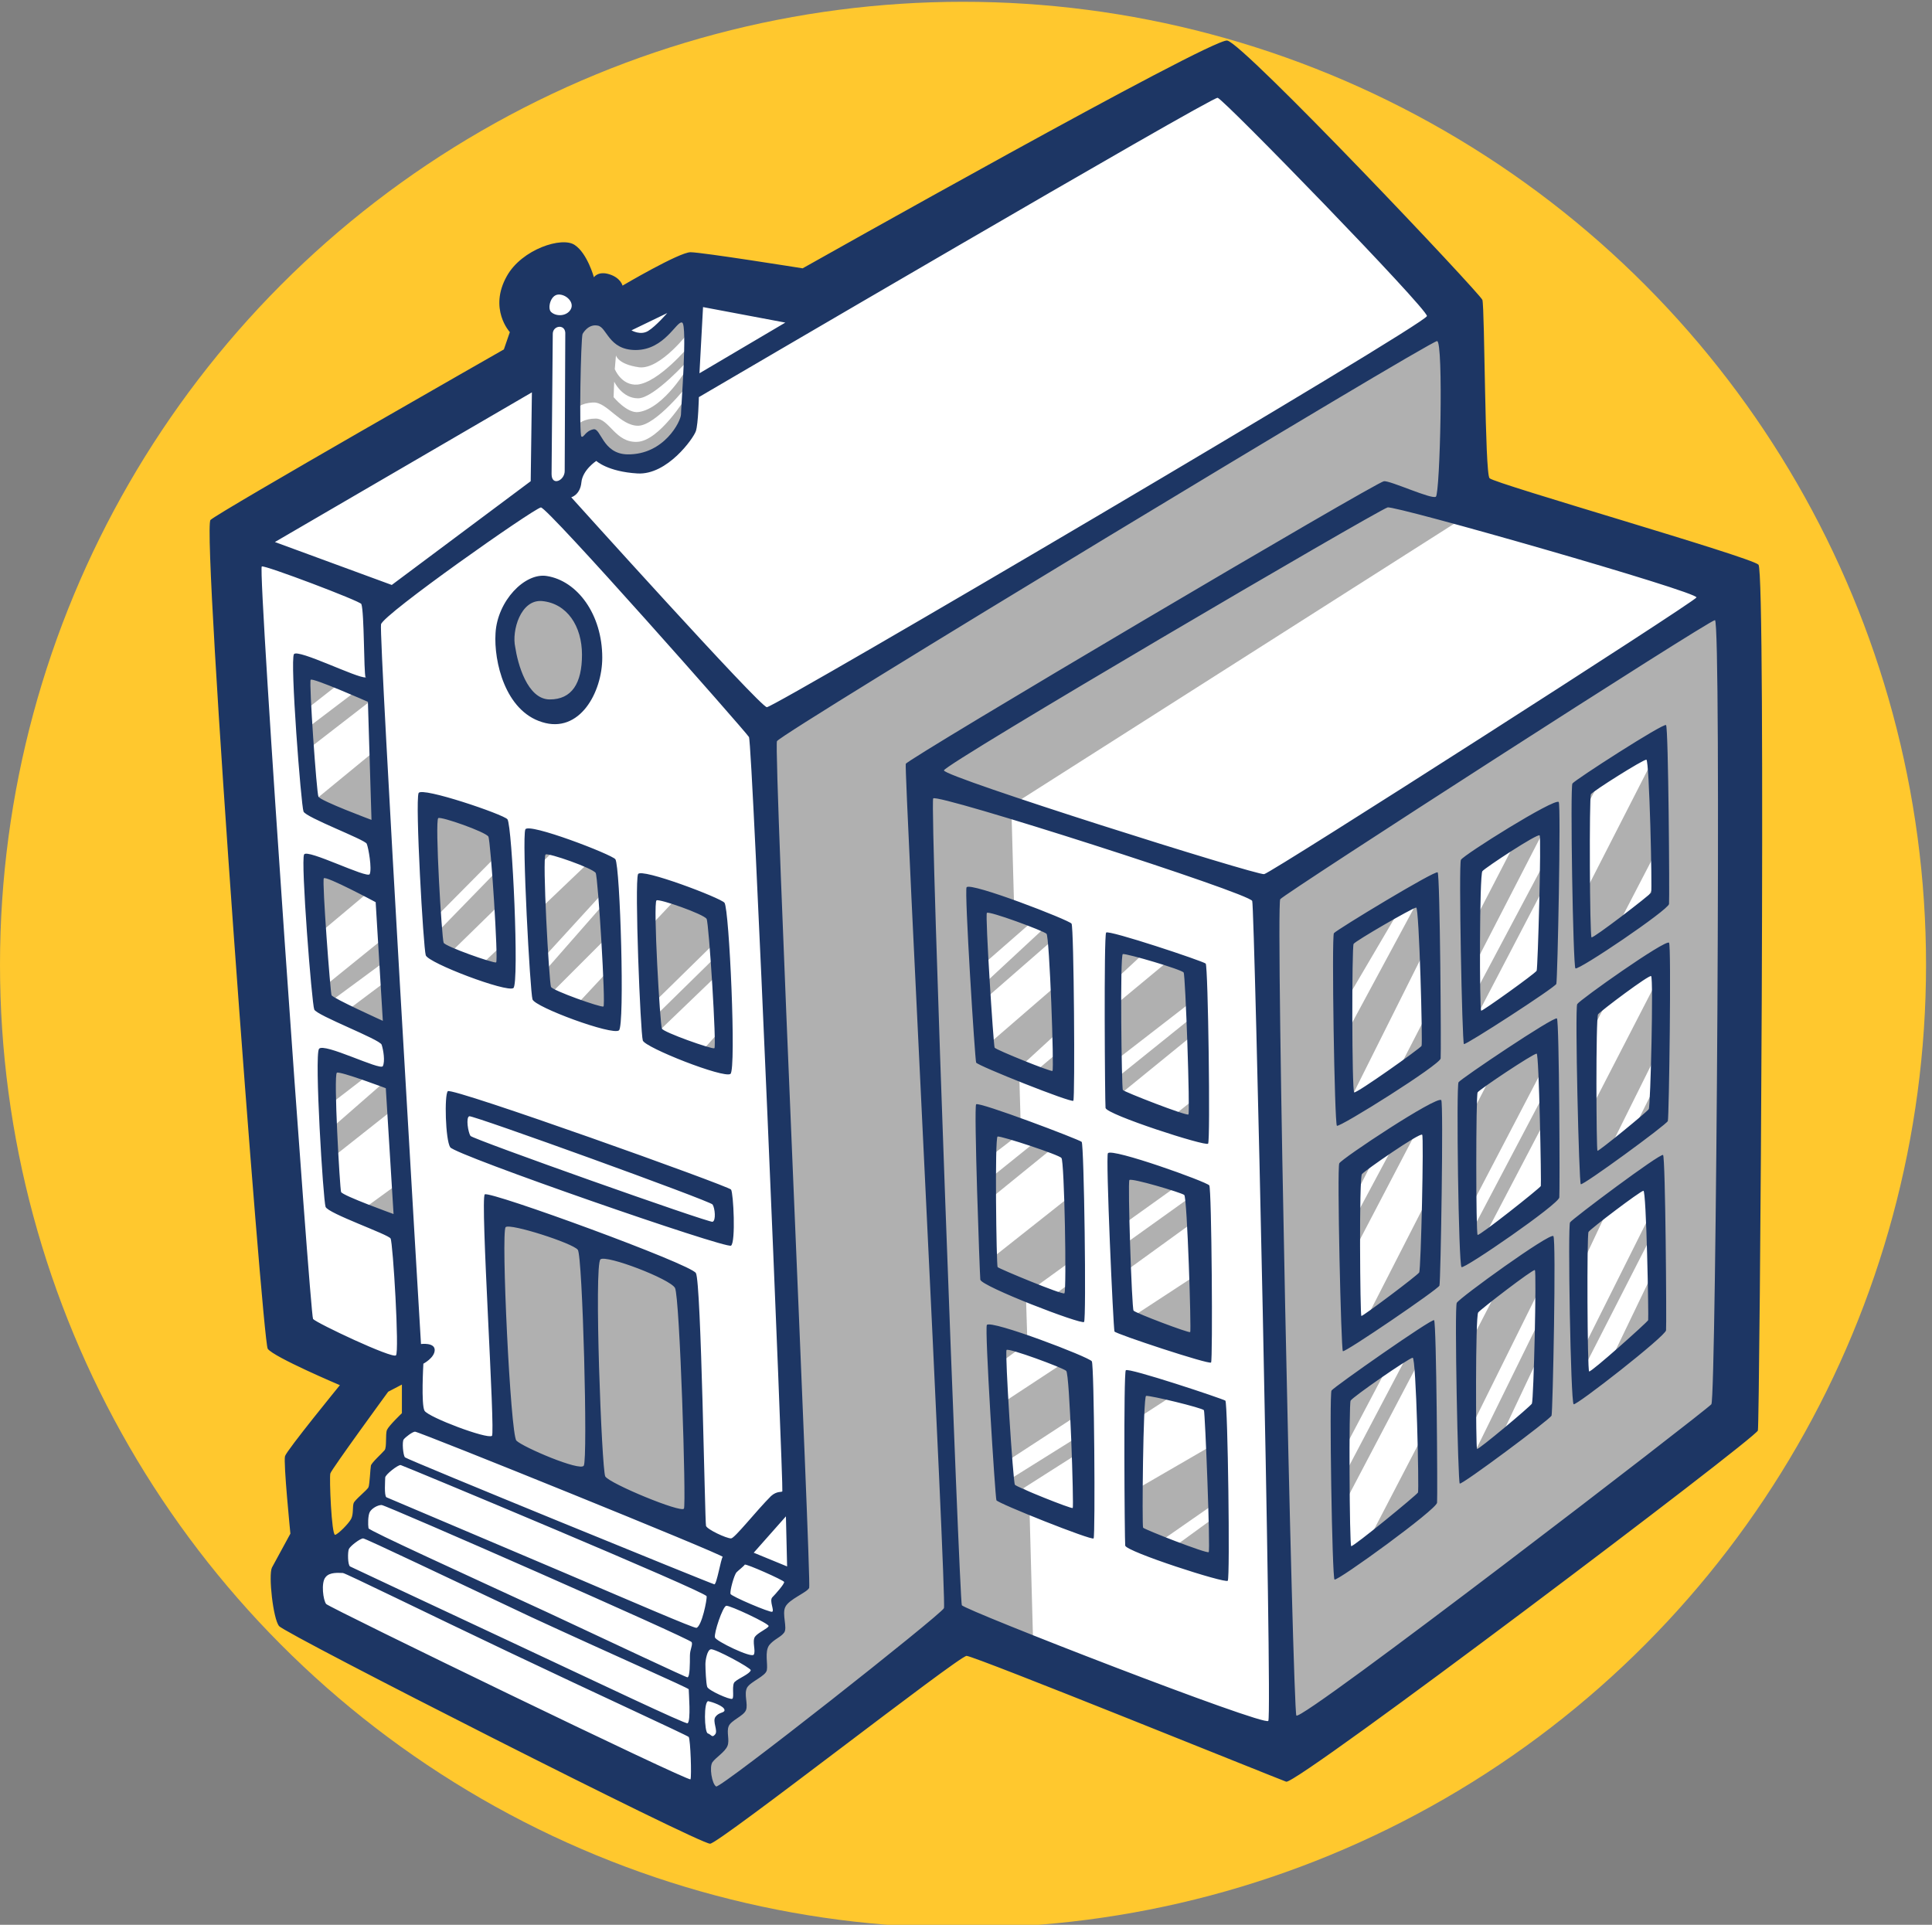
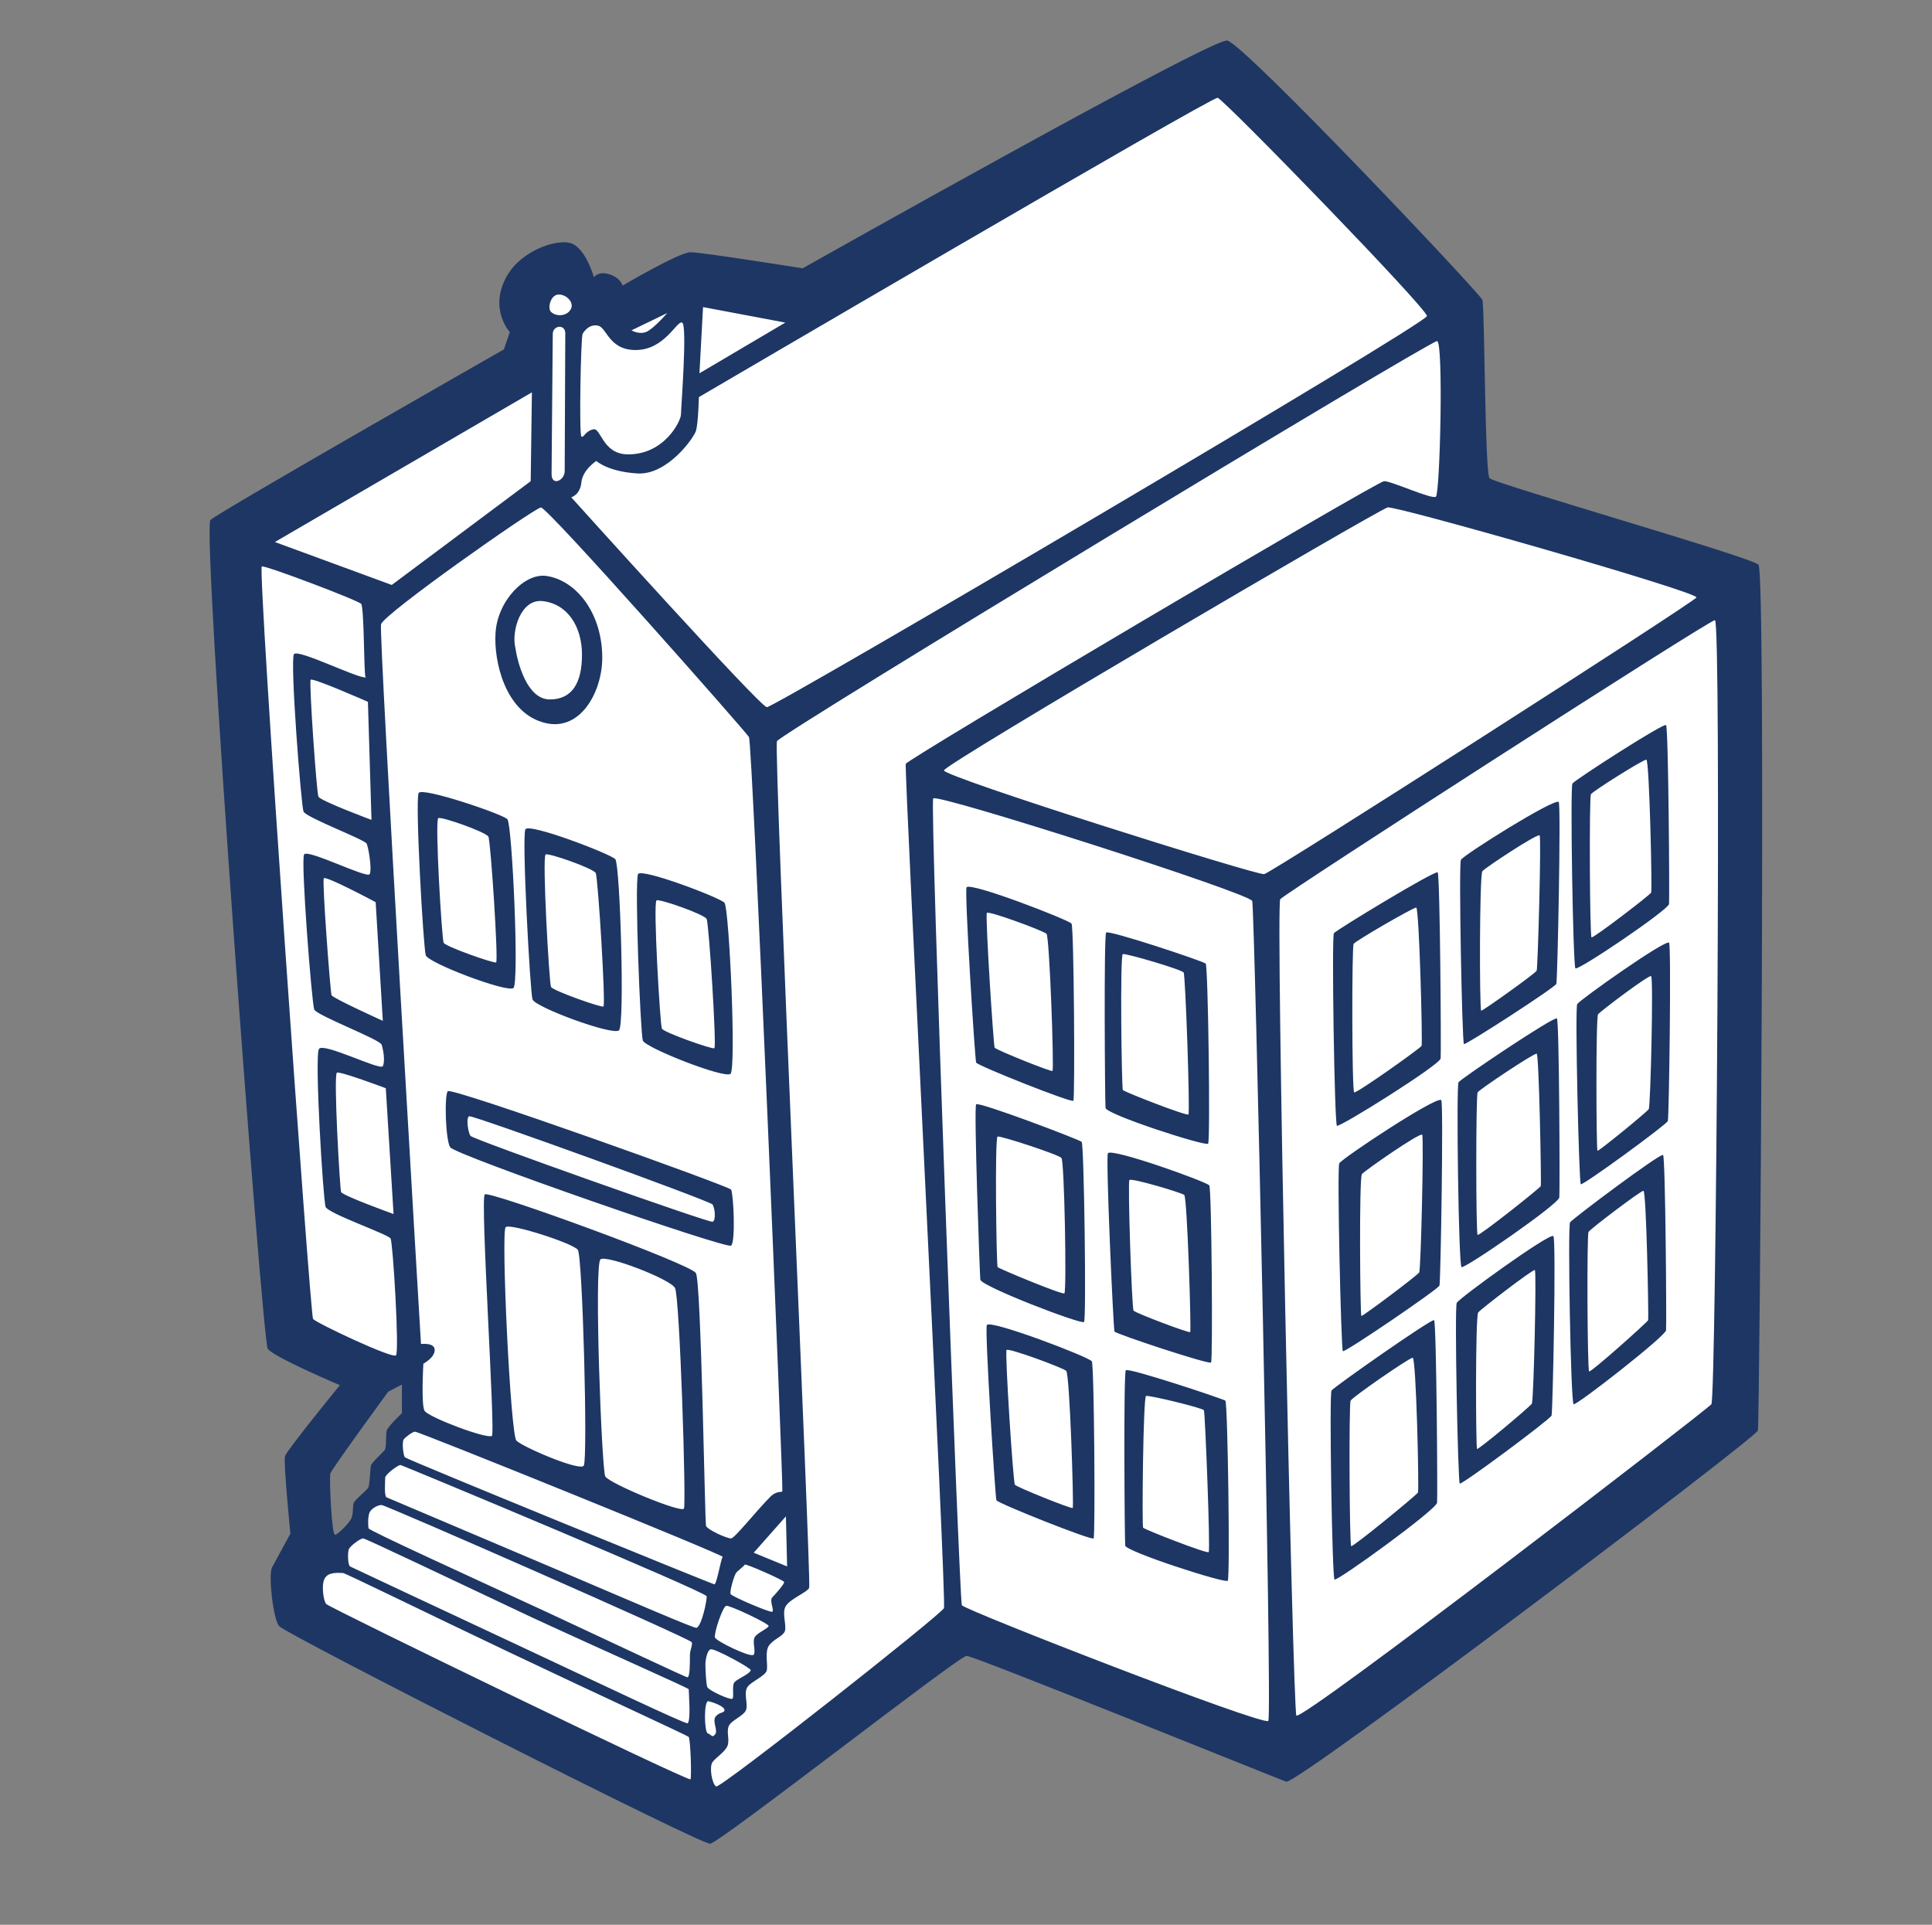
<svg xmlns="http://www.w3.org/2000/svg" version="1.1" id="Layer_1" x="0px" y="0px" viewBox="0 0 324 322.8" style="enable-background:new 0 0 324 322.8;" xml:space="preserve">
  <rect x="0" y="0" width="324" height="322.8" fill="#808080" stroke="none" />
  <style type="text/css">
	.st0{fill-rule:evenodd;clip-rule:evenodd;fill:#FFC82E;}
	.st1{fill-rule:evenodd;clip-rule:evenodd;fill:#FFFFFF;}
	.st2{fill-rule:evenodd;clip-rule:evenodd;fill:#B0B0B0;}
	.st3{fill-rule:evenodd;clip-rule:evenodd;fill:#1D3664;}
</style>
  <g id="Option_3_17_">
-     <circle id="Color_2_34_" class="st0" cx="161.5" cy="161.8" r="161.5" />
    <path id="Color_1_78_" class="st1" d="M216.3,293.4c2.9-1.7,72.4-54.1,73.2-55.8c0.8-1.7,4.6-138.3,1.7-139.1   c-2.9-0.8-43.9-13.8-45.6-16.3c-1.7-2.5-0.8-25.1-2.1-28c-1.3-2.9-35.6-41.4-38.5-42.2c-2.9-0.8-70.7,38.9-70.7,38.9   s-16.7-4.6-18.8-4.2c-2.1,0.4-8.4,5.9-10,5.9c-1.7,0-5.4-0.4-7.1-2.5s-5.4-5.9-7.5-3.8s-0.4,9.2-0.4,10.9s-2.5,5-2.5,5L40.7,89.7   l7.9,133l20.5,7.9l1.3,8.4l-3.8,2.1v3.8l-2.5,2.5v3.3l-3.3,2.1v2.9l-3.3,3.8l-6.3,5l0.8,5l67.3,34.3l41.4-30.1   C160.7,273.7,213.4,295.1,216.3,293.4z" />
    <g id="Shadow_122_">
      <g>
-         <path class="st2" d="M91.5,119c4.4,0.2,7.7-3.8,7.9-8.8c0.2-5-3.6-11.1-7.7-11.9c-2.9-0.6-6.9,4.4-7.1,8.6     C84.4,111,87.1,118.8,91.5,119z M65.6,172.8l-0.1-8.8l-7.2,5.4C61.5,171,65.6,172.8,65.6,172.8z M95.8,81.1     c1.3-2.6,3.9-5.6,3.9-5.6s4.3,3.9,8.6,2.2c4.3-1.7,7.3-5.2,7.3-5.2l1.3-8.1l-0.2,0.1l-1,6.9c0,0-2.5,3.1-6.9,5.2     c-4.4,2.1-7.3-0.2-9.2-1.7c-1-0.8-2-0.4-2.8,0.2l0.1,1.7c0,0-0.8,3.6-1.9,4.8c-1,1.3-3.8,0.8-3.8,0.8l1.1,1.2     C93.2,83.5,94.9,83,95.8,81.1z M99.7,73.7c2.1,0.2,1.9,3.3,7.6,3.1c3.8-0.1,8-6.4,8-6.4l-0.3-3.7c0,0-4.4,7.2-8.1,7.4     c-3.7,0.2-4.7-3.9-7-3.9c-1.9,0-2.9,0.8-3.2,1.2l0.1,2.8C97.6,73.8,98.6,73.5,99.7,73.7z M65.4,160.6l-0.1-4l-11,8.9     c0.1,0.8,0.1,1.3,0.1,1.4c0,0.2,0.4,0.5,1.1,1L65.4,160.6z M53.6,146c-0.4,0.2-0.2,5.3,0.1,10.4l8.7-7.3     C59.2,147.7,54.1,145.7,53.6,146z M99.5,67.5c2.3-0.1,4.5,3.9,7.5,3.9c3,0,8.4-6.9,8.4-6.9l0-3c0,0-4,7-8.3,7.6     c-1.9,0.3-4.2-2.5-4.2-2.5L103,64c0,0,1.3,2.8,4,2.8c2.7,0,8.5-6.5,8.5-6.5l0-2.2c0,0-5,6-8.6,6.4c-2.7,0.2-3.8-2.6-3.8-2.6     l0.2-2.3c0,0,0.3,1.5,3.9,2c3.6,0.4,8.4-6,8.4-6l0-3.7c0,0-5.2,4.4-8.2,5.4c-2.9,1-5.2-4-7.1-4.4c-1.9-0.4-4,2.5-4,2.5l0.4,13.2     C96.7,68.5,97.3,67.6,99.5,67.5z M51.3,112.9c-0.2,0.2-0.2,2.8-0.1,6.2l6-4.7C54.5,113.4,51.8,112.5,51.3,112.9z M63.5,125.4     l-11.2,9.2c1.5,1.4,11.2,5,11.2,5V125.4z M60.1,115.6l-8.7,6.6c0,1.2,0.1,2.4,0.2,3.5l11.5-8.9C62.5,116.6,61.4,116.1,60.1,115.6     z M95.8,74.6l0.1,1.5c0,0,0.4-0.5,1-1l0-0.9C96.2,74.3,95.8,74.6,95.8,74.6z M108.6,155.8c0.2,4,0.5,9,0.8,12.6l10.7-10.5     c-0.1-2.8-0.3-4.8-0.4-5c-0.3-0.4-3.2-1.6-6-2.5L108.6,155.8z M108.6,149.1c-0.1,0.1-0.1,0.6-0.1,1.4l1.3-1.3     C109.2,149,108.7,149,108.6,149.1z M109.8,173.1c0,0.1,0.1,0.2,0.2,0.3l10.3-9.9c0-1.1-0.1-2.2-0.1-3.2l-10.6,10.4     C109.7,172,109.7,172.9,109.8,173.1z M205.7,12.3l-0.4,0.3l10.5,10.2L205.7,12.3z M96.7,68.6l0,2.9c0,0,0.1-0.1,0.1-0.1     L96.7,68.6C96.7,68.6,96.7,68.6,96.7,68.6z M55.5,178.7c-0.2,0.2-0.2,2.9,0,6.4l6.1-4.7C58.7,179.5,55.8,178.5,55.5,178.7z      M92.3,166.7l9.6-9.6c-0.1-2-0.2-4.1-0.3-5.9l-10.7,12.2c0.1,1.3,0.2,2.3,0.2,2.4C91.2,166,91.7,166.3,92.3,166.7z M102.2,169.9     c0.2-0.1,0.2-3.3,0-7.3l-5.4,5.8C99.3,169.4,101.9,170.1,102.2,169.9z M90.5,142.5c-0.2,0.1-0.3,1.2-0.3,2.8l2.7-2.6     C91.7,142.4,90.8,142.3,90.5,142.5z M101.5,149.3c-0.2-2.3-0.3-3.9-0.4-4.1c-0.1-0.2-0.9-0.5-2-0.9l-8.7,8.3     c0.1,2.9,0.3,6,0.4,8.4L101.5,149.3z M179.1,218.1c0.1-0.1,0.1-1.2,0.1-2.7l-2.9,2.1C177.9,218,179,218.3,179.1,218.1z      M188.1,195.6c-0.2,0.2,0,4.7,0.2,9.8l9.5-6.8C194.5,197.2,188.4,195.3,188.1,195.6z M200,200.5l-11.6,8.3c0.1,1.5,0.2,3,0.2,4.5     l11.6-8.4C200.2,202.9,200.1,201.4,200,200.5z M200,187.8c0.1-0.1,0.2-1.4,0.2-3.4l-3.4,2.7C198.5,187.6,199.9,187.9,200,187.8z      M199.8,170.7L187,181c0.1,1.5,0.2,2.4,0.2,2.6c0,0.1,0.1,0.1,0.3,0.2l12.4-10.1C199.9,172.6,199.9,171.6,199.8,170.7z      M200.6,224.3c0.1-1.6,0-5.9-0.1-10.4l-10.7,7c2,1.2,7.6,3.4,9.8,4L200.6,224.3z M196.5,259.7c3.2,1.3,6.6,2.5,6.9,2.4     c0.2-0.1,0.2-3.3,0.1-7.5L196.5,259.7z M193.8,232.8l-3.7,2.3c0,0.9,0,2,0,3.2l7.1-4.6C196.1,233.4,194.9,233.1,193.8,232.8z      M289.7,100.2c-0.9-0.6-77.4,47.6-77.8,48.6c-0.3,0.7,3.5,142.1,4.2,143.2c0.7,1.2,73.9-54.8,73.9-55.4     C290,236,290.7,100.8,289.7,100.2z M278,147.3l-2.7,5.2c-1.3,1-2.8,2.2-4.3,3.3l6.9-13.3C278,144.4,278,146,278,147.3z      M265.7,135.9l3-5.6c3.3-2.2,8.2-5.4,8.6-5.1c0.1,0.1,0.1,0.6,0.2,1.6L266,149.3C265.8,144.7,265.7,139.3,265.7,135.9z      M259.4,143.9l-12.1,22.8c0-1.4-0.1-3-0.1-4.7l12.1-23.5C259.3,139.4,259.3,141.4,259.4,143.9z M259.3,148.1     c0,6.3-0.2,13.5-0.3,14.7l-0.1,0.3c-1.2,1-11.3,8.4-11.5,7.8c0,0,0,0,0,0L259.3,148.1z M247.2,144.9c0.2-0.4,4.1-2.8,7.4-4.6     l-7.6,14.7C247,149.8,247,145.2,247.2,144.9z M247.1,182.3c0.1-0.2,1.6-1.3,3.4-2.7l-3.7,7.2C246.9,184.2,247,182.4,247.1,182.3z      M239.6,169.5l-5.2,10.1c-3.3,2.4-7.3,5-8.2,5.3l13.1-26.2C239.5,162.3,239.6,166.3,239.6,169.5z M234.4,190.8l-7.7,14.4     c0-1.3,0-2.5,0-3.6l4.4-8.6C232.2,192.3,233.3,191.5,234.4,190.8z M235.2,151.7c1.4-0.7,2.5-1.3,3.1-1.6l-12.5,23.2     c0-1.9,0-3.8,0-5.6L235.2,151.7z M225.7,242.5l6.7-12.7c1.2-0.8,2.5-1.7,3.5-2.3l-10.1,19.2C225.7,245.2,225.7,243.8,225.7,242.5     z M229.6,258.1c-2.1,1.6-3.7,2.8-3.7,2.6c0-0.2-0.1-4.2-0.2-9l12.6-24c0.2,2.4,0.4,7.8,0.5,12.7L229.6,258.1z M239.9,200.1     l-11.3,22.1c-0.9,0.6-1.4,0.9-1.5,0.8c-0.2-0.3-0.3-6.4-0.3-12.7l11.5-22c0.8-0.4,1.3-0.7,1.4-0.6     C239.9,187.8,240,193.9,239.9,200.1z M246.6,202.5l12.9-24.7c0.1,1.3,0.1,2.8,0.1,4.4l-13,24.7     C246.6,205.8,246.6,204.3,246.6,202.5z M251.3,216l-4.5,8.7c0.1-3,0.2-5.2,0.3-5.4C247.3,219,249.2,217.6,251.3,216z M257.9,236     c-0.2,0.4-3.5,3.1-6.4,5.4l6.8-14.4C258.3,231.7,258.1,235.7,257.9,236z M247,244.2c-0.1-0.5-0.2-2.3-0.3-4.8l11.5-23.2     c0,1.5,0.1,3.2,0.1,5L247,244.2z M259.6,199.8c-0.2,0.2-7.8,6.2-11.2,8.6l11.3-21.6C259.8,193.2,259.8,199.7,259.6,199.8z      M265.6,211.4l4.1-8.7c3-2.3,6.8-5,7.1-4.7c0.2,0.1,0.3,2.1,0.4,4.8l-11.9,23.8C265.3,222.3,265.4,216,265.6,211.4z M270,228.4     c-2.2,1.8-4.1,3.3-4.3,3.1c-0.1,0-0.2-0.7-0.2-1.8l11.9-23.3c0,2.1,0.1,4.3,0.1,6.4L270,228.4z M277.7,186.6     c0,0.1-0.3,0.3-0.7,0.7l0.9-1.8C277.8,186.2,277.7,186.6,277.7,186.6z M278.1,181.1l-4.4,8.8c-1.3,1-2.7,2.1-3.9,3l8.4-16.9     C278.2,177.9,278.1,179.6,278.1,181.1z M266.9,185.8c-0.1-4.3-0.1-9.2-0.1-12.6l3.4-6.6c3.2-2.4,7.8-5.5,8.1-5.3     c0.1,0,0.1,0.8,0.2,2L266.9,185.8z M199.3,162.6c-0.1-0.2-1.5-0.9-3.3-1.5l-9.4,7.8c0.1,3.1,0.2,6.4,0.3,9.1l12.8-9.9     C199.6,165,199.4,162.8,199.3,162.6z M203.1,242.5l-12.6,7.3c0.2,3.9,0.4,7,0.4,7.2c0.1,0.3,1.5,0.9,3.4,1.7l9.2-6.4     C203.4,249.1,203.2,245.5,203.1,242.5z M180.7,241l-11.2,7l-0.4-3.1l11.5-7.5c-0.2-4.1-0.4-7.4-0.5-7.8c-0.1-0.2-0.8-0.6-1.8-1     l-10.5,6.9l-0.4-6.7l4.9-3.6l-0.3-9.5c0.5,0.2,0.9,0.4,1.4,0.6l0-0.3l5.8-4.2c0-3.3-0.1-7.3-0.2-10.8l-13.4,10.6l0.4-10.5     l11.2-9.1c-0.7-0.3-1.7-0.8-2.7-1.2l-8.7,7l0.2-3.8l5.6-4.3c-0.1,0-0.2-0.1-0.4-0.1l-0.3-10.5c0,0,0.1,0,0.1,0l0-0.1l6.1-5.6     c0-2.5-0.1-5.3-0.2-7.9l-11.8,10.2l-0.2-7.9l11.7-10.2c-0.1-1-0.1-1.7-0.2-1.8c0-0.1-0.3-0.3-0.8-0.6l-11.1,10.3l0.2-3.6l8.7-7.6     c-1-0.4-2.1-0.7-3.3-1.1l-0.5-18.1l79.5-50.6l-4-1.7l-1.2-30.2l-116.1,69.6l5.6,141.5c0,0-1.3,2.9-2.1,3.8     c-0.8,0.8-1.3,2.3-1.3,3.6c0,1.3-1.3,2.5-2.1,3.1c-0.8,0.6-0.6,2.9-0.8,4.4c-0.2,1.5-1.3,2.3-2.3,3.3c-1,1-1,2.1-1.3,3.1     c-0.2,1-1.5,2.3-2.3,2.9c-0.8,0.6-0.4,2.1-0.6,3.3c-0.2,1.3-2.7,2.3-3.1,3.3c-0.4,1,2.3,9.6,2.3,9.6l41-31.4l12.5,4.4l-0.7-25.8     c1.6,0.7,3.4,1.5,4.9,2l-5.9-3.7l8.8-5.6C180.8,243.2,180.7,242.1,180.7,241z M84,162.9c0.1-0.1,0.2-1.9,0.2-4.4l-3.7,3.5     C82.3,162.7,83.8,163.1,84,162.9z M83.7,145.7L72.7,157c0,0.8,0.1,1.3,0.1,1.4c0,0.3,1.1,0.9,2.5,1.6l8.7-8.5     C83.9,149.4,83.8,147.4,83.7,145.7z M83.3,139.9c-0.3-0.7-10.4-5-11.2-4.2c-0.5,0.5,0,12.4,0.4,18.7l11.1-11.2     C83.5,141.4,83.4,140.1,83.3,139.9z M60.6,203c3.1,1.4,6.8,2.8,6.8,2.8l-0.2-7.6L60.6,203z M177.1,180.3c0.1-0.1,0.2-1.6,0.2-3.7     l-3.8,3.2C175.4,180.2,176.9,180.5,177.1,180.3z M186.9,158.7c-0.3,0.2-0.4,2.7-0.4,6.1l5.5-5.1     C189.6,159,187.4,158.5,186.9,158.7z M66.8,182.4c0,0-1-0.4-2.4-0.9l-8.7,7.6c0.1,1.6,0.2,3.3,0.2,4.9l11-8.7L66.8,182.4z      M120.1,176.9c0.1-0.1,0.2-1.5,0.2-3.5l-2.8,3.1C118.9,176.9,120,177.1,120.1,176.9z M83.6,203.9c-0.5,0.6,0.7,37.5,1,38.5     c0.3,0.9,30.7,13.1,31.2,12.7c0.4-0.4-1.2-38.7-1.5-39.7C114.1,214.2,84.2,203.3,83.6,203.9z" />
-       </g>
+         </g>
    </g>
    <g id="Outline_132_">
      <g>
        <path class="st3" d="M75.1,183c-0.6,0.6-0.4,8.2,0.4,9.4c0.8,1.3,46.3,17.1,47.1,16.5c0.8-0.6,0.4-8.8,0-9.4     C122.2,198.9,75.8,182.3,75.1,183z M119.5,204.9c-0.6,0.2-40.1-13.8-40.6-14.4c-0.4-0.6-0.8-3.1-0.2-3.3     c0.6-0.2,40.4,14.2,40.8,14.8C119.9,202.6,120.1,204.7,119.5,204.9z M244.3,218.5c-0.4,0.8,0.2,30,0.5,30.3     c0.3,0.3,15.2-10.8,15.4-11.4c0.2-0.6,0.8-29.7,0.3-30.1C259.9,206.7,244.7,217.7,244.3,218.5z M256.9,235.4     c-0.3,0.5-9,7.8-9.2,7.6c-0.2-0.1-0.3-22.3,0.2-22.9c0.5-0.6,9.2-7.3,9.5-7.1C257.7,213.3,257.2,234.8,256.9,235.4z M122.5,180.1     c1-0.8-0.2-27.6-1-28.7c-0.6-0.8-14-5.9-14.5-4.8c-0.6,1.5,0.4,26.6,0.8,27.9C108.2,175.7,121.4,180.9,122.5,180.1z M110.1,151     c0.5-0.3,7.9,2.3,8.4,3.1c0.4,0.8,1.7,21.5,1.3,21.7c-0.4,0.2-8.6-2.7-8.8-3.3C110.7,171.9,109.5,151.4,110.1,151z M294.9,94.7     c-1.3-1.3-44.3-13.6-45.1-14.5c-0.8-0.8-0.8-28.4-1.2-29.9c-0.3-1-40.1-43.1-42.8-43.5c-2.7-0.4-71.2,38.2-71.2,38.2     s-16.9-2.7-18.8-2.7c-1.9,0-11.4,5.6-11.4,5.6s-0.3-1.3-2.2-1.9c-1.9-0.6-2.6,0.5-2.6,0.5s-1.1-4-3.2-5.4     c-2.1-1.5-8.9,0.7-11.4,5.2c-3.1,5.5,0.5,9.4,0.5,9.4l-1,2.9c0,0-47.7,27.2-49.2,28.6c-1.5,1.5,8.7,137.7,9.6,139     c1,1.4,12.1,6.1,12.1,6.1s-8.9,10.9-9.2,11.9c-0.3,1,0.9,13,0.9,13l-3.1,5.7c-0.6,1.3,0.2,8.6,1.2,9.8c1,1.3,70.7,36.7,72.3,36.5     c1.7-0.2,41.7-31.5,43-31.5c1.3,0,51.9,20.5,53.6,21.1c1.7,0.6,78.9-57.7,79.1-58.9C295.1,238.8,296.2,96,294.9,94.7z      M284.5,100.2c-0.4,0.8-71.3,46.2-72.5,46.4c-1.3,0.2-53.7-16.3-53.7-17.4c0-1,72.5-43.5,74.4-44.1     C233.8,84.7,284.9,99.3,284.5,100.2z M117.9,51.5l13.8,2.6l-14.4,8.5L117.9,51.5z M111.9,52.5c0,0-1.9,2.2-3.2,3     c-1.3,0.8-2.8-0.1-2.8-0.1L111.9,52.5z M97.7,56c0,0,0.9-1.7,2.5-1.4c1.6,0.2,1.8,4.1,6.4,4.1c4.9,0,6.9-5,7.8-4.6     c0.9,0.4-0.2,14.4-0.2,15.4c0,1.1-2.8,6.8-9,6.7c-4.2-0.1-4.4-4.5-5.7-4.2c-1.4,0.3-1.6,1.5-2,1.2C97.1,72.9,97.4,56.8,97.7,56z      M97.5,80.9c0.2-2.1,2.5-3.6,2.5-3.6s1.9,1.8,6.9,2.1c5,0.3,9.4-5.9,9.8-7.1c0.4-1.2,0.5-5.7,0.5-5.7s86-50.4,87-50.2     c1,0.2,35.1,35.3,35.1,36.6c0,1.3-109.5,65.7-110.7,65.6c-1.2-0.1-32.8-35.2-32.8-35.2S97.3,83,97.5,80.9z M93.6,49.4     c1.3-0.1,2.8,1.3,2.1,2.5c-0.7,1.2-2.5,1.2-3.3,0.4C91.8,51.7,92.3,49.5,93.6,49.4z M94.7,79c0,1.6-2.2,2.6-2.2,0.5     c0-2,0.2-22.2,0.2-23.5c0-1.4,2-1.7,2.1-0.2C94.8,57.2,94.7,77.4,94.7,79z M125.6,123.6c0.6,1,5.8,125.9,5.6,126.5     c-0.1,0.2-0.9-0.1-1.9,0.8c-2.5,2.5-6.1,7.1-6.7,7.1c-0.8,0-4-1.5-4.2-2.1c-0.2-0.6-0.8-41-1.7-42.4     c-0.8-1.5-34.5-13.8-35.4-13.2c-0.8,0.6,1.8,40.1,1.2,40.5c-0.8,0.6-10.6-3.1-11.3-4.2c-0.6-1-0.2-7.9-0.2-7.9s1.9-1,1.9-2.3     c0-1.3-2.3-1-2.3-1s-7.1-119-6.7-120.7c0.4-1.7,25.3-19.2,26.8-19.6C91.7,84.9,124.9,122.5,125.6,123.6z M129.5,270.3     c-0.3,0.2-6.9-2.6-7-3c-0.1-0.6,0.6-3.1,1-3.6c0.4-0.4,1.2-1,1.4-1.3c0.2-0.2,6.5,2.6,6.6,2.9c0.1,0.3-1.5,2.1-2,2.6     C129,268.5,129.9,270.1,129.5,270.3z M126.4,277.5c-0.4,0.6-6.4-2.3-6.5-2.9c-0.2-0.7,1.3-5.2,1.9-5.3c0.6-0.1,7.2,3,7.1,3.4     c-0.1,0.4-1.8,1.1-2.3,1.8C126.1,275.3,126.8,276.9,126.4,277.5z M122.8,284.9c-0.4,0.2-4-1.4-4.2-2c-0.2-0.6-0.3-3-0.3-3.8     c0-0.7,0.3-2.4,0.9-2.5c0.6-0.2,6.7,3.1,6.7,3.5c-0.1,0.6-2.1,1.4-2.6,1.9C122.6,282.4,123.2,284.7,122.8,284.9z M121.2,261.1     c-0.3,0.3-1,4.6-1.4,4.6c-0.3,0-51.5-20.9-51.9-21.3c-0.3-0.4-0.5-2.6-0.2-3c0.3-0.4,1.5-1.3,1.9-1.3     C70.3,240.1,121.5,260.8,121.2,261.1z M84.8,205.8c0.7-0.7,11.3,2.7,12.1,3.8c0.8,1,1.7,35.1,1,36.2c-0.6,1-10.2-3.1-11.3-4.2     C85.6,240.5,84,206.6,84.8,205.8z M100.7,211.2c1-0.8,11.7,3.3,12.5,4.8c0.8,1.5,1.9,36.2,1.5,37c-0.4,0.8-12.5-4.2-13.2-5.4     C100.9,246.3,99.6,212.1,100.7,211.2z M126.4,260.4l5.4-6.1l0.2,8.4L126.4,260.4z M66,203.6c0,0-8.6-3.1-8.8-3.7     c-0.2-0.5-1.3-19.7-0.7-20c0.5-0.3,8.2,2.6,8.2,2.6L66,203.6z M64.2,171.2c0,0-8.4-3.8-8.6-4.3c-0.2-0.5-1.6-19-1.3-19.6     c0.3-0.5,8.7,4,8.7,4L64.2,171.2z M89.2,65.8L89,80.7L65.7,98.1l-19.6-7.2L89.2,65.8z M62.3,137.5c0,0-8.6-3.2-8.9-3.9     c-0.3-0.6-1.6-19.1-1.3-19.6c0.3-0.4,9.6,3.7,9.6,3.7L62.3,137.5z M52.5,221.2C52,220.5,43.2,95.5,43.9,95     c0.4-0.3,16.5,5.8,16.7,6.3c0.5,1.4,0.4,11.4,0.7,12.3c0.1,0,0.1,0,0.1-0.1c-0.1,0.2-0.1,0.2-0.1,0.1c-1.3,0.2-11.3-4.8-12-3.9     c-0.7,1,1.2,25.4,1.6,26.4c0.4,1,10.3,4.7,10.6,5.4c0.3,0.7,0.9,4.2,0.5,5.1c-0.4,0.8-10.5-4.3-11-3.3c-0.6,1,1.3,25.1,1.7,26     c0.4,1,11,5,11.3,5.9s0.6,2.8,0.2,3.6c-0.4,0.8-9.9-4-10.7-2.9c-0.8,1.1,0.7,25.4,1.1,26.5c0.4,1.1,10.5,4.6,10.9,5.3     c0.4,0.7,1.5,19.1,0.9,19.6C65.8,227.9,53.1,221.9,52.5,221.2z M55.4,247.1c0.2-0.7,9.7-13.7,9.7-13.7l2.3-1.2l0,4.8     c0,0-2.2,2.1-2.5,2.8c-0.3,0.7,0,2.9-0.4,3.4c-0.4,0.5-2.2,2.1-2.3,2.6c-0.1,0.5-0.2,3.1-0.4,3.6c-0.2,0.5-2.3,2.1-2.5,2.7     c-0.2,0.6,0,1.8-0.4,2.6c-0.4,0.8-2.2,2.6-2.7,2.7C55.6,257.5,55.2,247.8,55.4,247.1z M89.1,271.2c13.2,6.1,26.4,11.9,26.4,12.1     c0,0.5,0.4,5.4-0.2,5.7c-0.3,0.2-15-6.8-29.3-13.5c-13.7-6.4-27.1-12.7-27.3-12.8c-0.4-0.3-0.4-2.4-0.2-2.9     c0.2-0.5,1.9-1.8,2.4-1.8C61.3,258,75.3,264.7,89.1,271.2z M115.8,298.4c-0.2,0.5-60.6-28.8-61.1-29.4c-0.5-0.6-0.9-3.6-0.1-4.5     c0.7-0.9,2.2-0.7,2.9-0.7c0.4,0,13.8,6.6,27.7,13.2c14.7,7,30,14,30.3,14.3C115.8,291.8,116,297.9,115.8,298.4z M115.7,277.7     c0,1.3,0,3.5-0.4,3.6c-0.3,0-11.5-5.3-23.5-10.9c-14.3-6.6-29.9-13.7-30-14.1c-0.1-0.6-0.1-2.1,0.2-2.7c0.3-0.6,1.3-1.2,2-1.2     c0.7,0,51.7,22.4,52,23C116.2,275.9,115.7,276.6,115.7,277.7z M116.8,273c-0.4,0.1-10.8-4.4-22.3-9.3     c-14.1-6-29.5-12.5-29.7-12.6c-0.4-0.3-0.2-2.8-0.2-3.3c0-0.5,2.2-2.2,2.6-2.1c0.7,0.2,51.3,21.3,51.3,22     C118.6,268.2,117.7,272.7,116.8,273z M118.7,290.7c-0.6-0.2-0.7-5.5,0.1-5.4c0.5,0.1,2.7,0.8,2.7,1.5c0,0.5-0.9,0.3-1.5,1.1     s0.5,2.4-0.1,3C119.4,291.5,119.3,290.9,118.7,290.7z M158.3,269.7c-0.5,1.1-37.5,30.3-38.2,29.9c-0.7-0.4-1.2-3.3-0.6-4.1     c0.6-0.8,2.1-1.7,2.5-2.7c0.4-1-0.2-2.3,0.2-3.3c0.4-1,2.5-1.7,2.9-2.7c0.4-1-0.4-2.7,0.2-3.8c0.6-1,3.1-1.9,3.3-2.9     c0.2-1-0.4-3.1,0.4-4.2c0.8-1,1.9-1.3,2.5-2.1c0.6-0.8-0.4-3.1,0.2-4.3c0.6-1.3,3.6-2.4,4-3.2c0.4-0.8-6-140.7-5.4-142     c0.6-1.3,109.4-67.1,110.7-67.1c1.1,0,0.5,25.6-0.2,26.1c-0.7,0.5-7.6-2.7-8.7-2.6c-1.1,0-79.8,46.5-80.2,47.4     C151.6,128.9,158.8,268.6,158.3,269.7z M212.7,288.6c-0.6,1-51-18.6-51.4-19.4c-0.4-0.8-5.4-134.4-4.8-135.3s53.1,15.9,53.5,17.2     C210.4,152,213.4,287.5,212.7,288.6z M287,235.5c-0.8,1-69,53.5-69.6,52.2c-0.6-1.3-3.5-135.9-2.7-136.9     c0.8-1,71.9-46.8,72.9-46.8C288.7,104,287.8,234.5,287,235.5z M264.5,168.4c-0.4,0.8,0.3,30,0.6,30.2c0.3,0.3,14.4-10,14.6-10.6     c0.2-0.6,0.6-29.6,0.2-29.9C279.3,157.5,264.9,167.7,264.5,168.4z M276.5,186c-0.3,0.5-8.4,7.1-8.6,7c-0.2-0.1-0.3-22.3,0.1-22.9     c0.5-0.6,8.6-6.7,8.9-6.4C277.3,164.1,276.8,185.5,276.5,186z M88.1,139.1c-0.6,1.5,0.8,27.2,1.2,28.5c0.4,1.3,13.4,6.1,14.5,5.2     c1-0.8,0.2-27.5-0.6-28.7C102.6,143.3,88.6,137.9,88.1,139.1z M91.5,143.3c0.5-0.3,7.9,2.3,8.4,3.1c0.4,0.8,1.7,22.2,1.3,22.4     c-0.4,0.2-8.6-2.7-8.8-3.3C92.1,164.8,90.9,143.7,91.5,143.3z M244.6,181.5c-0.4,0.6,0,30.7,0.5,31c0.4,0.4,16.4-10.6,16.4-11.7     c0.1-1,0-29.6-0.4-30C260.6,170.4,245,180.9,244.6,181.5z M258.4,198.9c-0.2,0.4-10.3,8.4-10.6,8.2c-0.3-0.2-0.3-23.4,0-23.9     c0.3-0.5,9.3-6.5,9.9-6.5C258.1,176.6,258.5,198.5,258.4,198.9z M180,184.6c0.3-0.4,0.1-29.1-0.3-29.7c-0.4-0.6-16.9-7-17.6-6.1     c-0.4,0.5,1.4,28.9,1.6,29.4C163.9,178.7,179.7,185,180,184.6z M165.5,153.1c0.3-0.4,9.5,3,10,3.5c0.5,0.4,1.3,22.8,1,23     c-0.2,0.2-9.4-3.5-9.7-3.9C166.6,175.2,165.2,153.5,165.5,153.1z M263.3,205c-0.4,0.6,0.1,30.1,0.6,30.5     c0.4,0.3,15.4-11.4,15.5-12.4c0.1-1-0.1-29.1-0.5-29.4C278.5,193.3,263.7,204.4,263.3,205z M276.4,221.4     c-0.2,0.4-9.6,8.8-9.9,8.6c-0.3-0.2-0.4-22.9-0.1-23.4c0.3-0.5,8.6-6.8,9.2-6.9C276.1,199.5,276.5,221,276.4,221.4z M188.8,229.8     c-0.4,0.5-0.2,28.4-0.1,29.4c0.1,1,16.8,6.4,17.2,5.9c0.4-0.5,0-29.7-0.4-30.2C205.1,234.6,189.2,229.3,188.8,229.8z      M202.7,260.3c-0.3,0.3-10.8-3.8-11-4.1c-0.2-0.3,0-22,0.5-22.1c0.7-0.1,9.4,2,9.7,2.4C202.1,236.9,203,260,202.7,260.3z      M279.9,151.6c0.1-1-0.1-29.6-0.5-30c-0.4-0.4-15.3,9.2-15.7,9.8c-0.4,0.5,0.1,30.6,0.5,31C264.7,162.8,279.8,152.6,279.9,151.6z      M266.8,133.2c0.3-0.5,8.7-5.8,9.3-5.8c0.5,0,1,21.9,0.8,22.3c-0.2,0.4-9.7,7.7-10,7.5C266.6,156.9,266.5,133.7,266.8,133.2z      M203.1,228.5c0.3-0.4,0.1-29.1-0.3-29.7c-0.4-0.6-16.3-6.3-17-5.4c-0.4,0.5,0.9,29.3,1.1,29.9     C187.1,223.7,202.8,228.9,203.1,228.5z M199.6,223.4c-0.2,0.2-9.2-3.2-9.5-3.6c-0.3-0.4-1-21.5-0.7-21.9c0.3-0.4,8.7,2.1,9.2,2.5     C199.1,200.8,199.8,223.2,199.6,223.4z M202.6,191.8c0.4-0.5,0-29.7-0.4-30.2c-0.4-0.4-16.3-5.7-16.7-5.2     c-0.4,0.5-0.2,28.4-0.1,29.4C185.5,186.9,202.2,192.3,202.6,191.8z M199.3,186.9c-0.3,0.3-10.8-3.8-11-4.1     c-0.2-0.3-0.5-22.7,0-22.8c0.7-0.1,9.9,2.6,10.2,3.1C198.8,163.5,199.6,186.6,199.3,186.9z M90.9,121.1c6.3,2,10.1-5,10.1-10.8     c0-7.3-4.2-12.9-9.3-13.7c-3.7-0.6-8.3,4.2-8.6,9.6C82.8,110.9,84.7,119.2,90.9,121.1z M90.9,100.8c4.2,0.4,6.7,4.2,6.7,9     s-1.7,7.5-5.4,7.5c-3.8,0-5.4-6.1-5.8-8.8C85.8,105.8,87.3,100.5,90.9,100.8z M181.8,221.7c0.4-0.5,0-29.7-0.4-30.2     c-0.4-0.4-17.3-6.8-17.7-6.3c-0.4,0.5,0.6,28.4,0.7,29.4C164.5,215.7,181.4,222.2,181.8,221.7z M178.5,216.9     c-0.3,0.3-10.9-4.1-11.2-4.4c-0.2-0.3-0.5-21.8,0-21.9c0.7-0.1,10.4,3.1,10.7,3.6C178.5,194.5,178.9,216.5,178.5,216.9z      M165.5,222.2c-0.4,0.5,1.4,28.9,1.6,29.4c0.2,0.5,16,6.8,16.3,6.4c0.3-0.4,0.1-29.1-0.3-29.7     C182.7,227.6,166.2,221.3,165.5,222.2z M179.9,252.9c-0.2,0.2-9.4-3.5-9.7-3.9c-0.3-0.4-1.7-22.2-1.4-22.6c0.3-0.4,9.5,3,10,3.5     C179.4,230.3,180.1,252.7,179.9,252.9z M86.1,165.7c1-0.8-0.2-27.2-1-28.3c-0.6-0.8-14.4-5.5-14.9-4.4c-0.6,1.5,0.8,26,1.2,27.2     C71.8,161.5,85,166.5,86.1,165.7z M73.5,137.2c0.5-0.3,7.9,2.3,8.4,3.1c0.4,0.8,1.7,20.9,1.3,21.1c-0.4,0.2-8.6-2.7-8.8-3.3     C74.1,157.5,72.9,137.6,73.5,137.2z M224.6,195.1c-0.4,0.8,0.3,31.2,0.6,31.5c0.3,0.3,16-10.4,16.2-11c0.2-0.6,0.7-30.7,0.3-31.1     C241,183.7,225,194.3,224.6,195.1z M238,213.4c-0.3,0.5-9.5,7.4-9.7,7.3c-0.2-0.1-0.4-23.2,0.1-23.8c0.5-0.6,9.7-7,10.1-6.6     C238.8,190.5,238.3,212.9,238,213.4z M261,165c0.2-0.6,0.8-30.1,0.4-30.5c-0.7-0.7-16,8.9-16.4,9.7c-0.4,0.7,0.2,30.5,0.5,30.9     C245.8,175.3,260.8,165.6,261,165z M248.6,146.1c0.5-0.6,9.3-6.4,9.6-6c0.3,0.3-0.3,22.2-0.5,22.7c-0.3,0.5-9.1,6.8-9.3,6.7     C248.1,169.3,248.1,146.6,248.6,146.1z M241.6,177.5c0.1-1.1-0.1-30.7-0.5-31.2c-0.4-0.4-16.9,9.6-17.4,10.2     c-0.4,0.6,0.1,31.9,0.5,32.3C224.7,189.1,241.6,178.5,241.6,177.5z M227,158.3c0.3-0.5,9.8-6,10.5-6.1c0.5,0,1.1,22.8,0.9,23.2     c-0.2,0.4-10.9,8-11.3,7.8C226.7,183,226.7,158.8,227,158.3z M223.3,233.2c-0.4,0.6,0.1,31.4,0.5,31.7     c0.5,0.3,17.2-11.8,17.2-12.9c0.1-1.1-0.1-30.2-0.5-30.6C240.1,221.1,223.7,232.6,223.3,233.2z M237.8,250.3     c-0.2,0.4-10.8,9.1-11.2,9c-0.3-0.2-0.4-23.9-0.1-24.4c0.3-0.6,9.7-7.1,10.4-7.2C237.5,227.5,238,249.9,237.8,250.3z" />
      </g>
    </g>
  </g>
</svg>